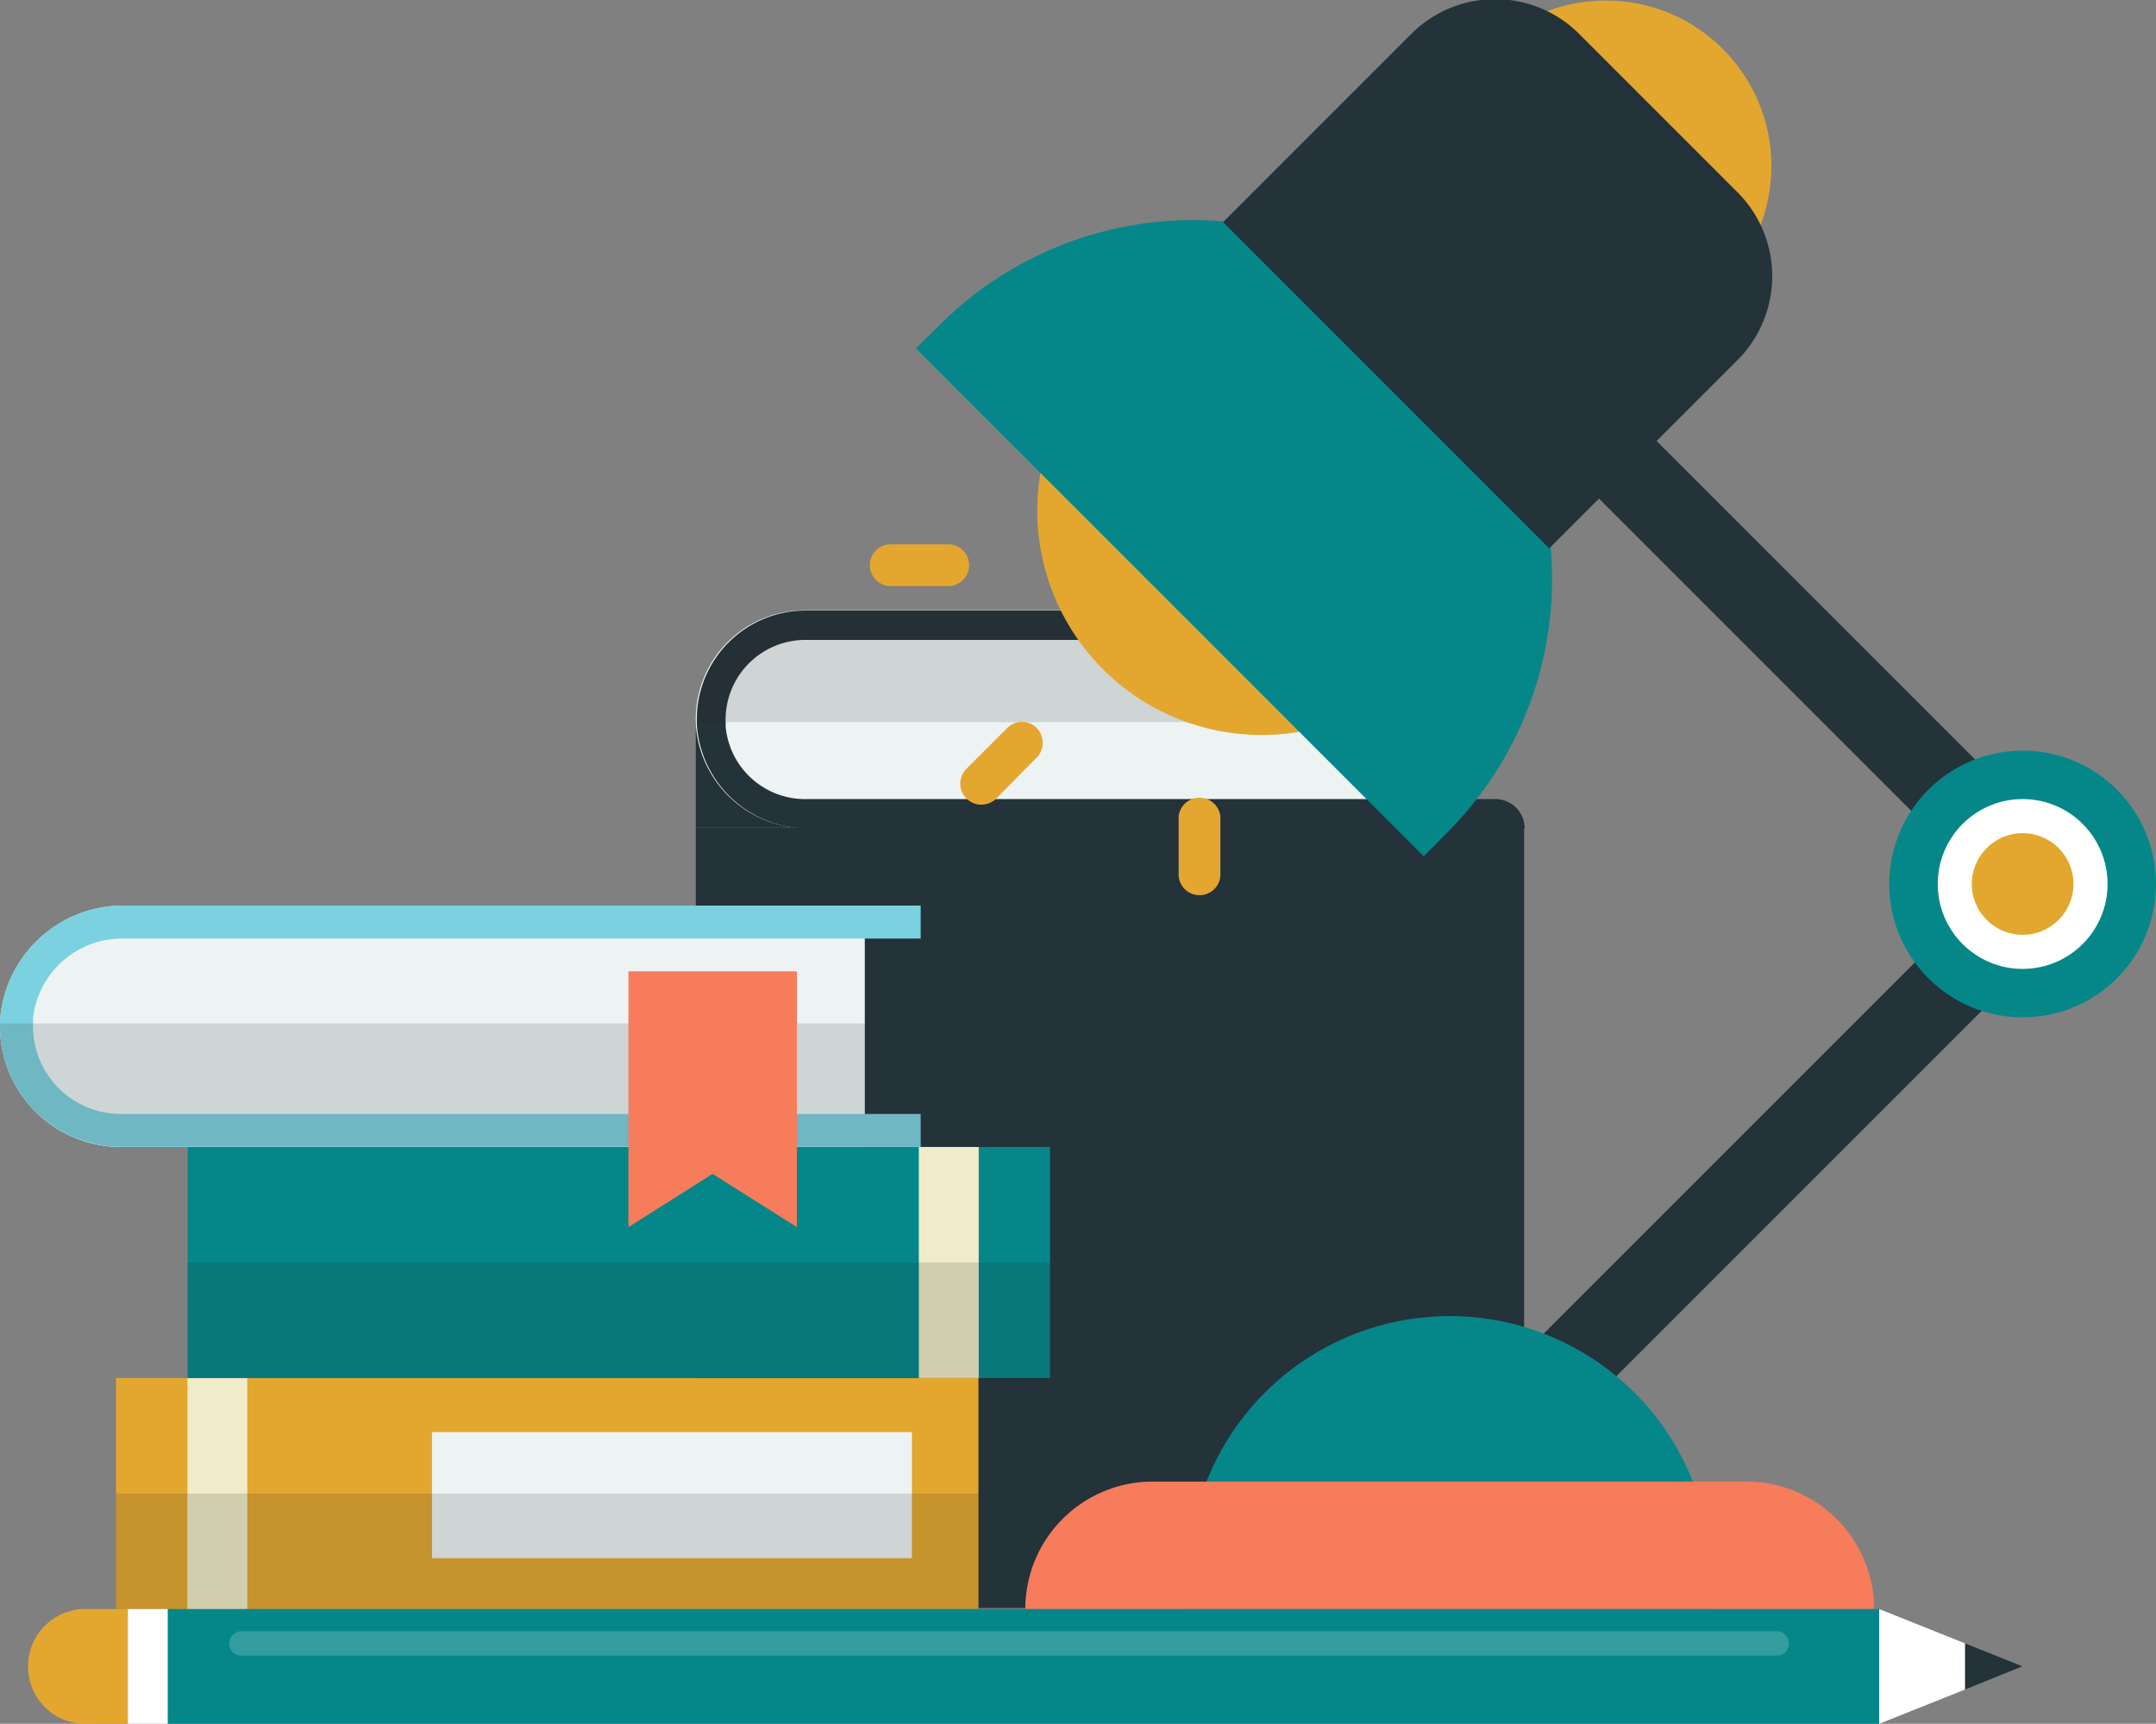
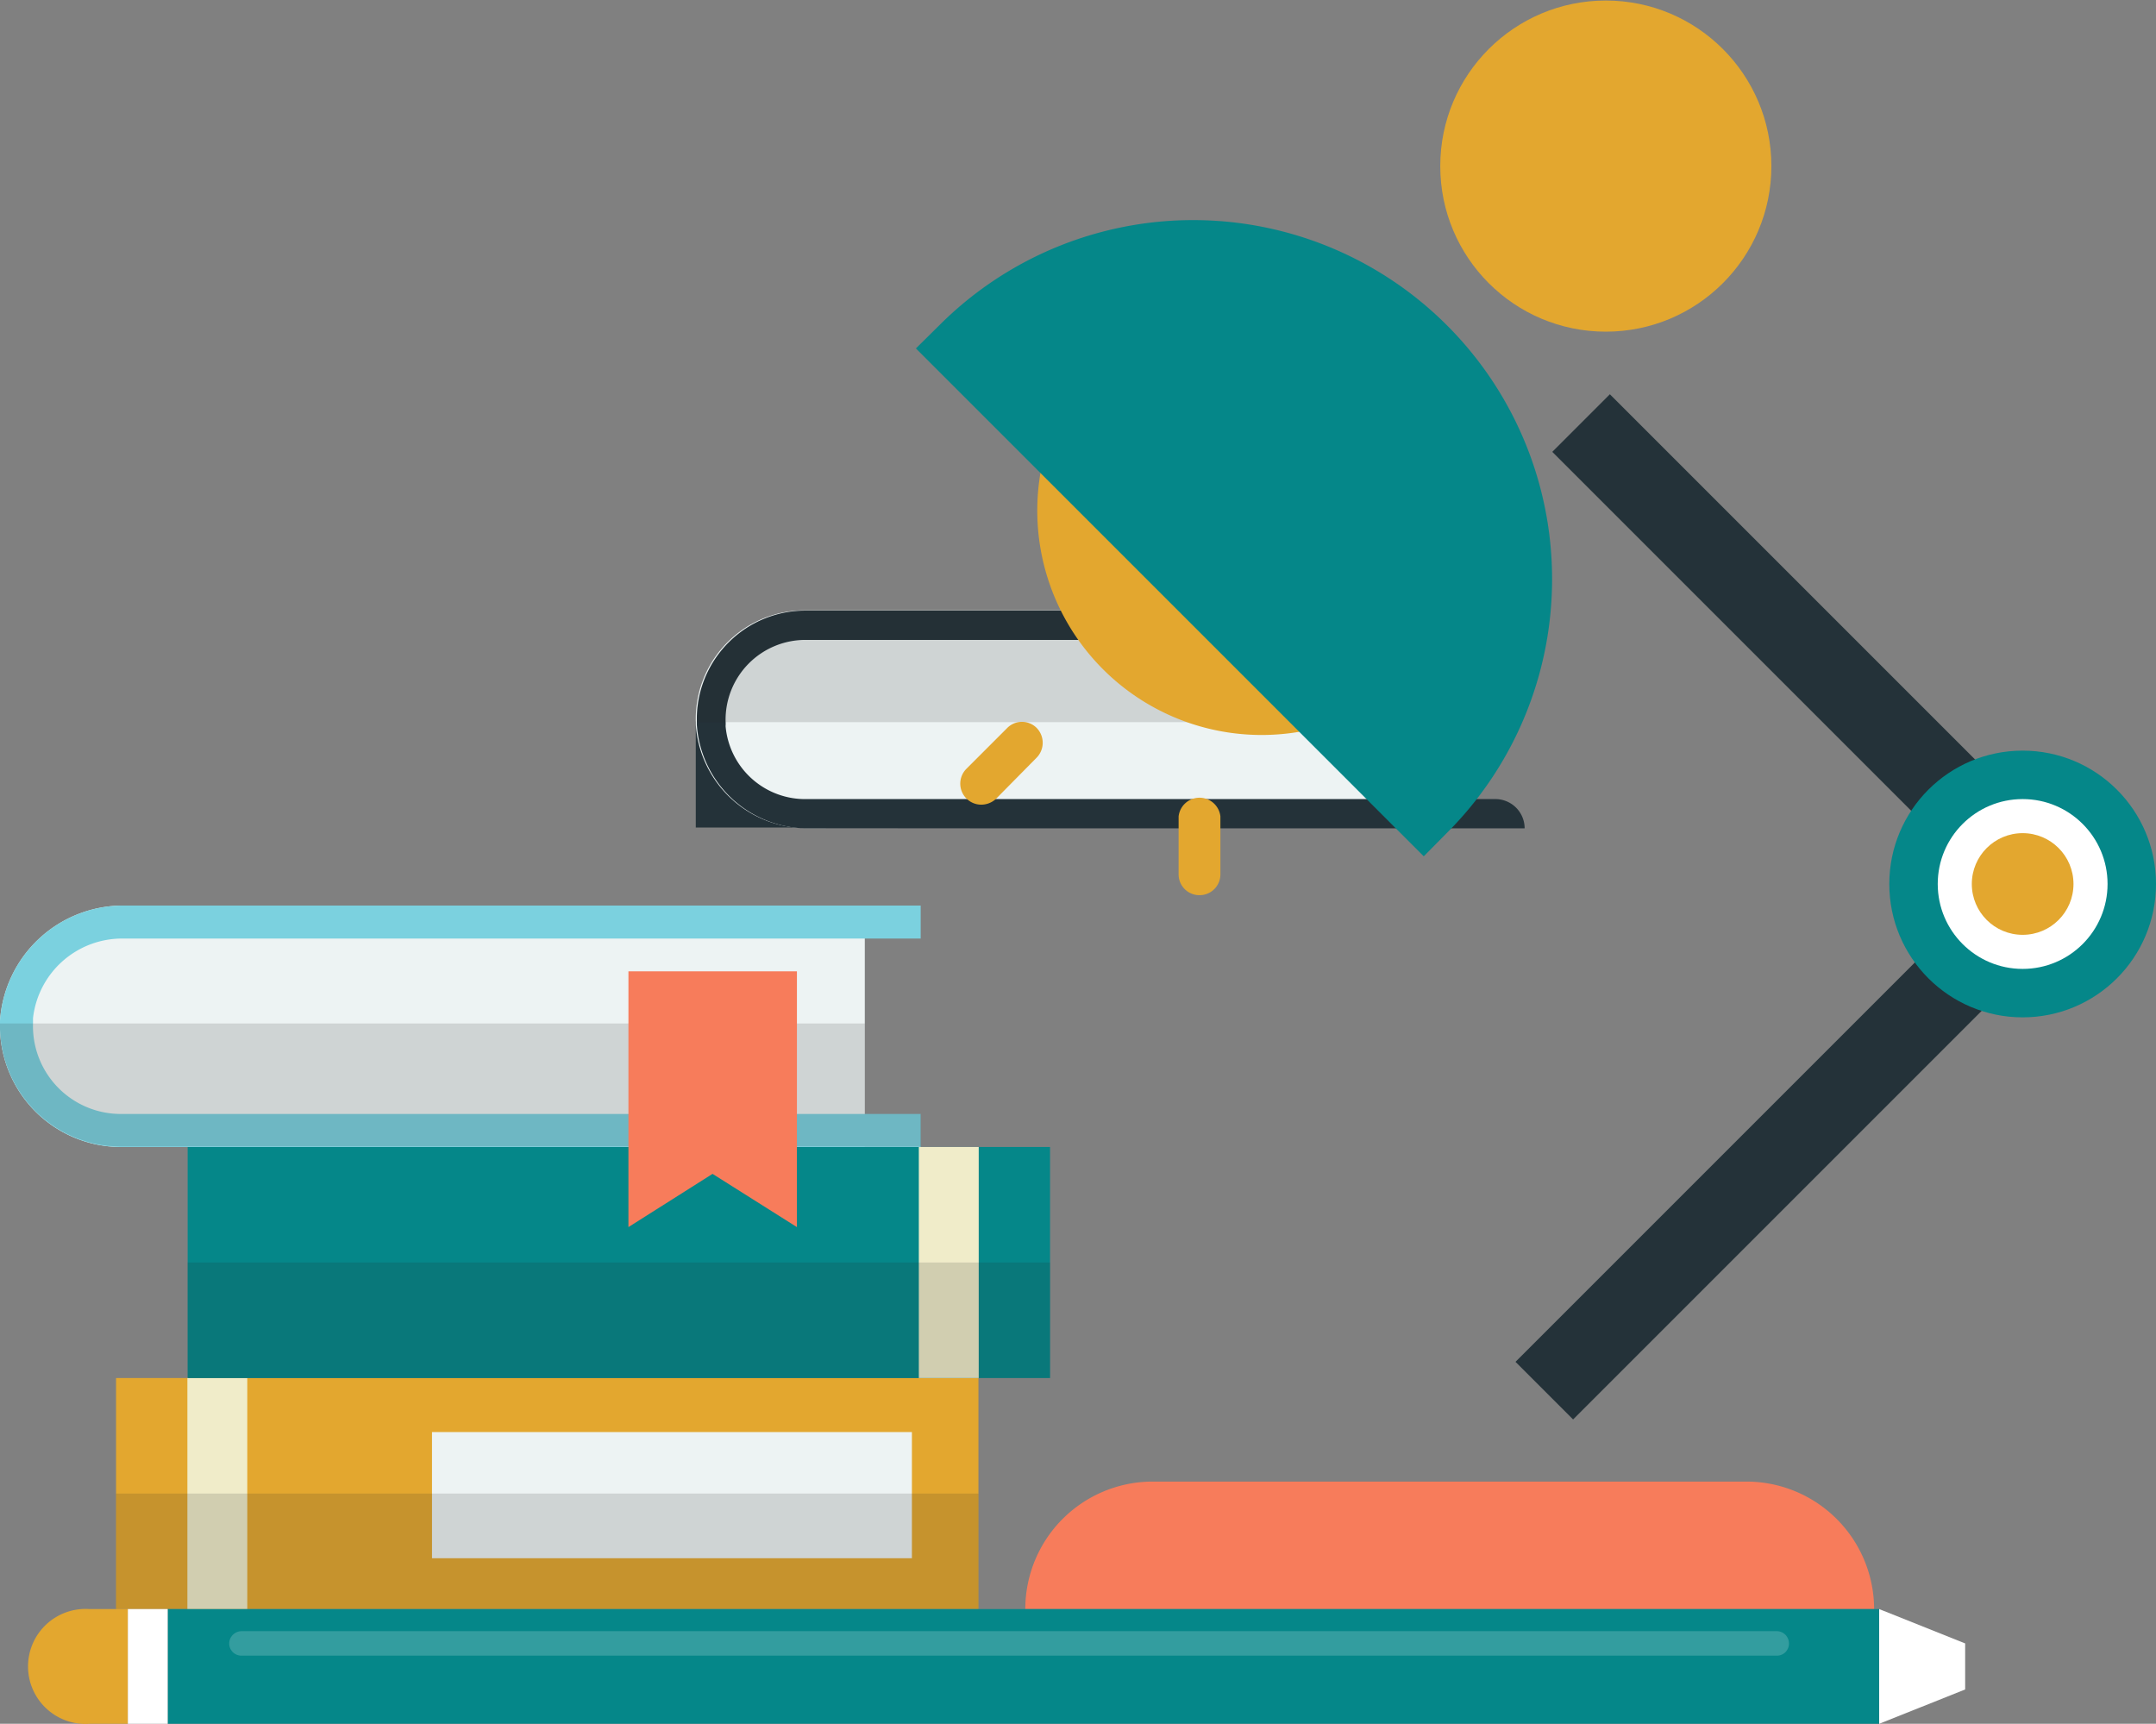
<svg xmlns="http://www.w3.org/2000/svg" id="Layer_2" data-name="Layer 2" width="81" height="64.76" viewBox="0 0 81 64.76">
  <rect x="0" y="0" width="81" height="64.76" fill="#808080" stroke="none" />
  <defs>
    <style>.cls-1{fill:#243239;}.cls-2{fill:#edf3f3;}.cls-3{opacity:0.15;}.cls-4{fill:#231f20;}.cls-5{fill:#e3a72f;}.cls-6{fill:#f0ecc9;}.cls-7{fill:#058789;}.cls-8{fill:#7bd1df;}.cls-9{fill:#f77c5b;}.cls-10{fill:#fff;}.cls-11{opacity:0.2;}</style>
  </defs>
  <polygon class="cls-1" points="26.14 31.09 26.14 27.1 30.73 31.09 26.14 31.09" />
  <path class="cls-2" d="M55.36,31.07V22.91H30.22a4.08,4.08,0,0,0-4.08,4v.29a4.17,4.17,0,0,0,4.2,3.89Z" transform="translate(0 0.02)" />
-   <path class="cls-1" d="M26.14,31.09H57.26a0,0,0,0,1,0,0v28a1.32,1.32,0,0,1-1.32,1.32H32.72a6.58,6.58,0,0,1-6.58-6.58V31.09A0,0,0,0,1,26.14,31.09Z" />
  <path class="cls-1" d="M27.26,27.26a1.09,1.09,0,0,0,0-.18,3,3,0,0,1,3-3.06h27V22.92h-27a4.08,4.08,0,0,0-4.08,4v.29a4.17,4.17,0,0,0,4.2,3.89h26.9l0,0h0A1.1,1.1,0,0,0,56.16,30H30.32A3,3,0,0,1,27.26,27.26Z" transform="translate(0 0.02)" />
  <g class="cls-3">
    <path class="cls-4" d="M57.26,24V22.92h-27a4.08,4.08,0,0,0-4.08,4v.19H55.36V24h1.9Z" transform="translate(0 0.02)" />
  </g>
  <rect class="cls-5" x="4.36" y="51.77" width="32.4" height="8.68" />
  <rect class="cls-6" x="7.04" y="51.77" width="2.25" height="8.68" />
  <rect class="cls-2" x="16.23" y="53.8" width="18.03" height="4.74" />
  <g class="cls-3">
    <rect class="cls-4" x="4.36" y="56.11" width="32.4" height="4.34" />
  </g>
  <rect class="cls-7" x="7.04" y="43.07" width="32.4" height="8.68" transform="translate(46.49 94.84) rotate(180)" />
  <rect class="cls-6" x="34.52" y="43.07" width="2.25" height="8.68" transform="translate(71.29 94.84) rotate(180)" />
  <g class="cls-3">
    <rect class="cls-4" x="7.04" y="47.41" width="32.4" height="4.34" transform="translate(46.49 99.18) rotate(180)" />
  </g>
  <path class="cls-2" d="M32.49,34v9.07H4.54A4.55,4.55,0,0,1,0,38.65v-.32A4.64,4.64,0,0,1,4.68,34Z" transform="translate(0 0.02)" />
  <path class="cls-8" d="M4.65,35.24H34.59V34a0,0,0,0,0,0,0H4.68A4.64,4.64,0,0,0,0,38.33v.32a4.55,4.55,0,0,0,4.54,4.42H34.59a0,0,0,0,0,0,0V41.83H4.54a3.3,3.3,0,0,1-3.3-3.4c0-.06,0-.13,0-.2A3.37,3.37,0,0,1,4.65,35.24Z" transform="translate(0 0.02)" />
  <g class="cls-3">
    <path class="cls-4" d="M34.6,41.85v1.2a0,0,0,0,1,0,0H4.54A4.55,4.55,0,0,1,0,38.65v-.22H32.49v3.4h2.1Z" transform="translate(0 0.02)" />
  </g>
  <polygon class="cls-9" points="29.94 46.1 26.77 44.1 23.61 46.1 23.61 36.49 29.94 36.49 29.94 46.1" />
-   <path class="cls-5" d="M35.62,22H33.46a.79.79,0,0,1-.78-.79.78.78,0,0,1,.78-.78h2.16a.78.78,0,0,1,.79.78A.79.79,0,0,1,35.62,22Z" transform="translate(0 0.02)" />
  <path class="cls-5" d="M36.85,30.21a.79.79,0,0,1-.55-1.34l1.54-1.54a.78.78,0,0,1,1.11,0,.8.8,0,0,1,0,1.11L37.41,30A.82.82,0,0,1,36.85,30.21Z" transform="translate(0 0.02)" />
  <path class="cls-5" d="M45.07,33.61a.78.78,0,0,1-.79-.78V30.65a.79.79,0,0,1,1.57,0v2.18A.78.78,0,0,1,45.07,33.61Z" transform="translate(0 0.02)" />
  <path class="cls-5" d="M41.44,13.2a8.43,8.43,0,1,0,11.92,0A8.43,8.43,0,0,0,41.44,13.2Z" transform="translate(0 0.02)" />
  <circle class="cls-5" cx="60.33" cy="6.24" r="6.22" />
  <rect class="cls-1" x="65.24" y="31.13" width="3.06" height="24.73" transform="translate(83.22 121.47) rotate(-135)" />
  <rect class="cls-1" x="65.93" y="12.54" width="3.06" height="22.77" transform="translate(132.07 -6.84) rotate(135)" />
-   <path class="cls-7" d="M44.64,59.25a9.11,9.11,0,0,0,.08,1.18h19.5a9.12,9.12,0,0,0,.07-1.18,9.63,9.63,0,0,0-.69-3.61,9.82,9.82,0,0,0-18.27,0A9.63,9.63,0,0,0,44.64,59.25Z" transform="translate(0 0.02)" />
  <path class="cls-9" d="M38.52,60.43H70.41a4.8,4.8,0,0,0-4.79-4.79H43.3A4.79,4.79,0,0,0,38.52,60.43Z" transform="translate(0 0.02)" />
  <circle class="cls-7" cx="75.99" cy="33.21" r="5.01" />
  <circle class="cls-10" cx="75.99" cy="33.21" r="3.19" />
  <circle class="cls-5" cx="75.99" cy="33.21" r="1.91" />
  <path class="cls-7" d="M34.41,13.07,53.49,32.15l.87-.88a13.48,13.48,0,0,0,0-19.07h0a13.48,13.48,0,0,0-19.07,0Z" transform="translate(0 0.02)" />
-   <path class="cls-1" d="M48.51,2.16H65.87a0,0,0,0,1,0,0v10a4.46,4.46,0,0,1-4.46,4.46H53a4.46,4.46,0,0,1-4.46-4.46v-10A0,0,0,0,1,48.51,2.16Z" transform="translate(91 56.45) rotate(-135)" />
  <rect class="cls-7" x="36.3" y="30.43" width="4.31" height="64.3" transform="translate(101.03 24.15) rotate(90)" />
  <polygon class="cls-10" points="70.6 64.76 73.83 63.47 73.83 61.74 70.6 60.45 70.6 64.76" />
-   <polygon class="cls-1" points="73.83 63.47 75.98 62.6 73.83 61.74 73.83 63.47" />
  <g class="cls-11">
    <path class="cls-2" d="M67.21,61.72a.46.46,0,0,0-.46-.46H9.07a.47.47,0,0,0-.46.46.46.46,0,0,0,.46.46H66.75A.45.45,0,0,0,67.21,61.72Z" transform="translate(0 0.02)" />
  </g>
  <rect class="cls-10" x="3.4" y="61.83" width="4.31" height="1.5" transform="translate(68.13 57.05) rotate(90)" />
  <path class="cls-5" d="M3.36,64.74H4.8V60.43H3.36a2.16,2.16,0,1,0,0,4.31Z" transform="translate(0 0.02)" />
</svg>